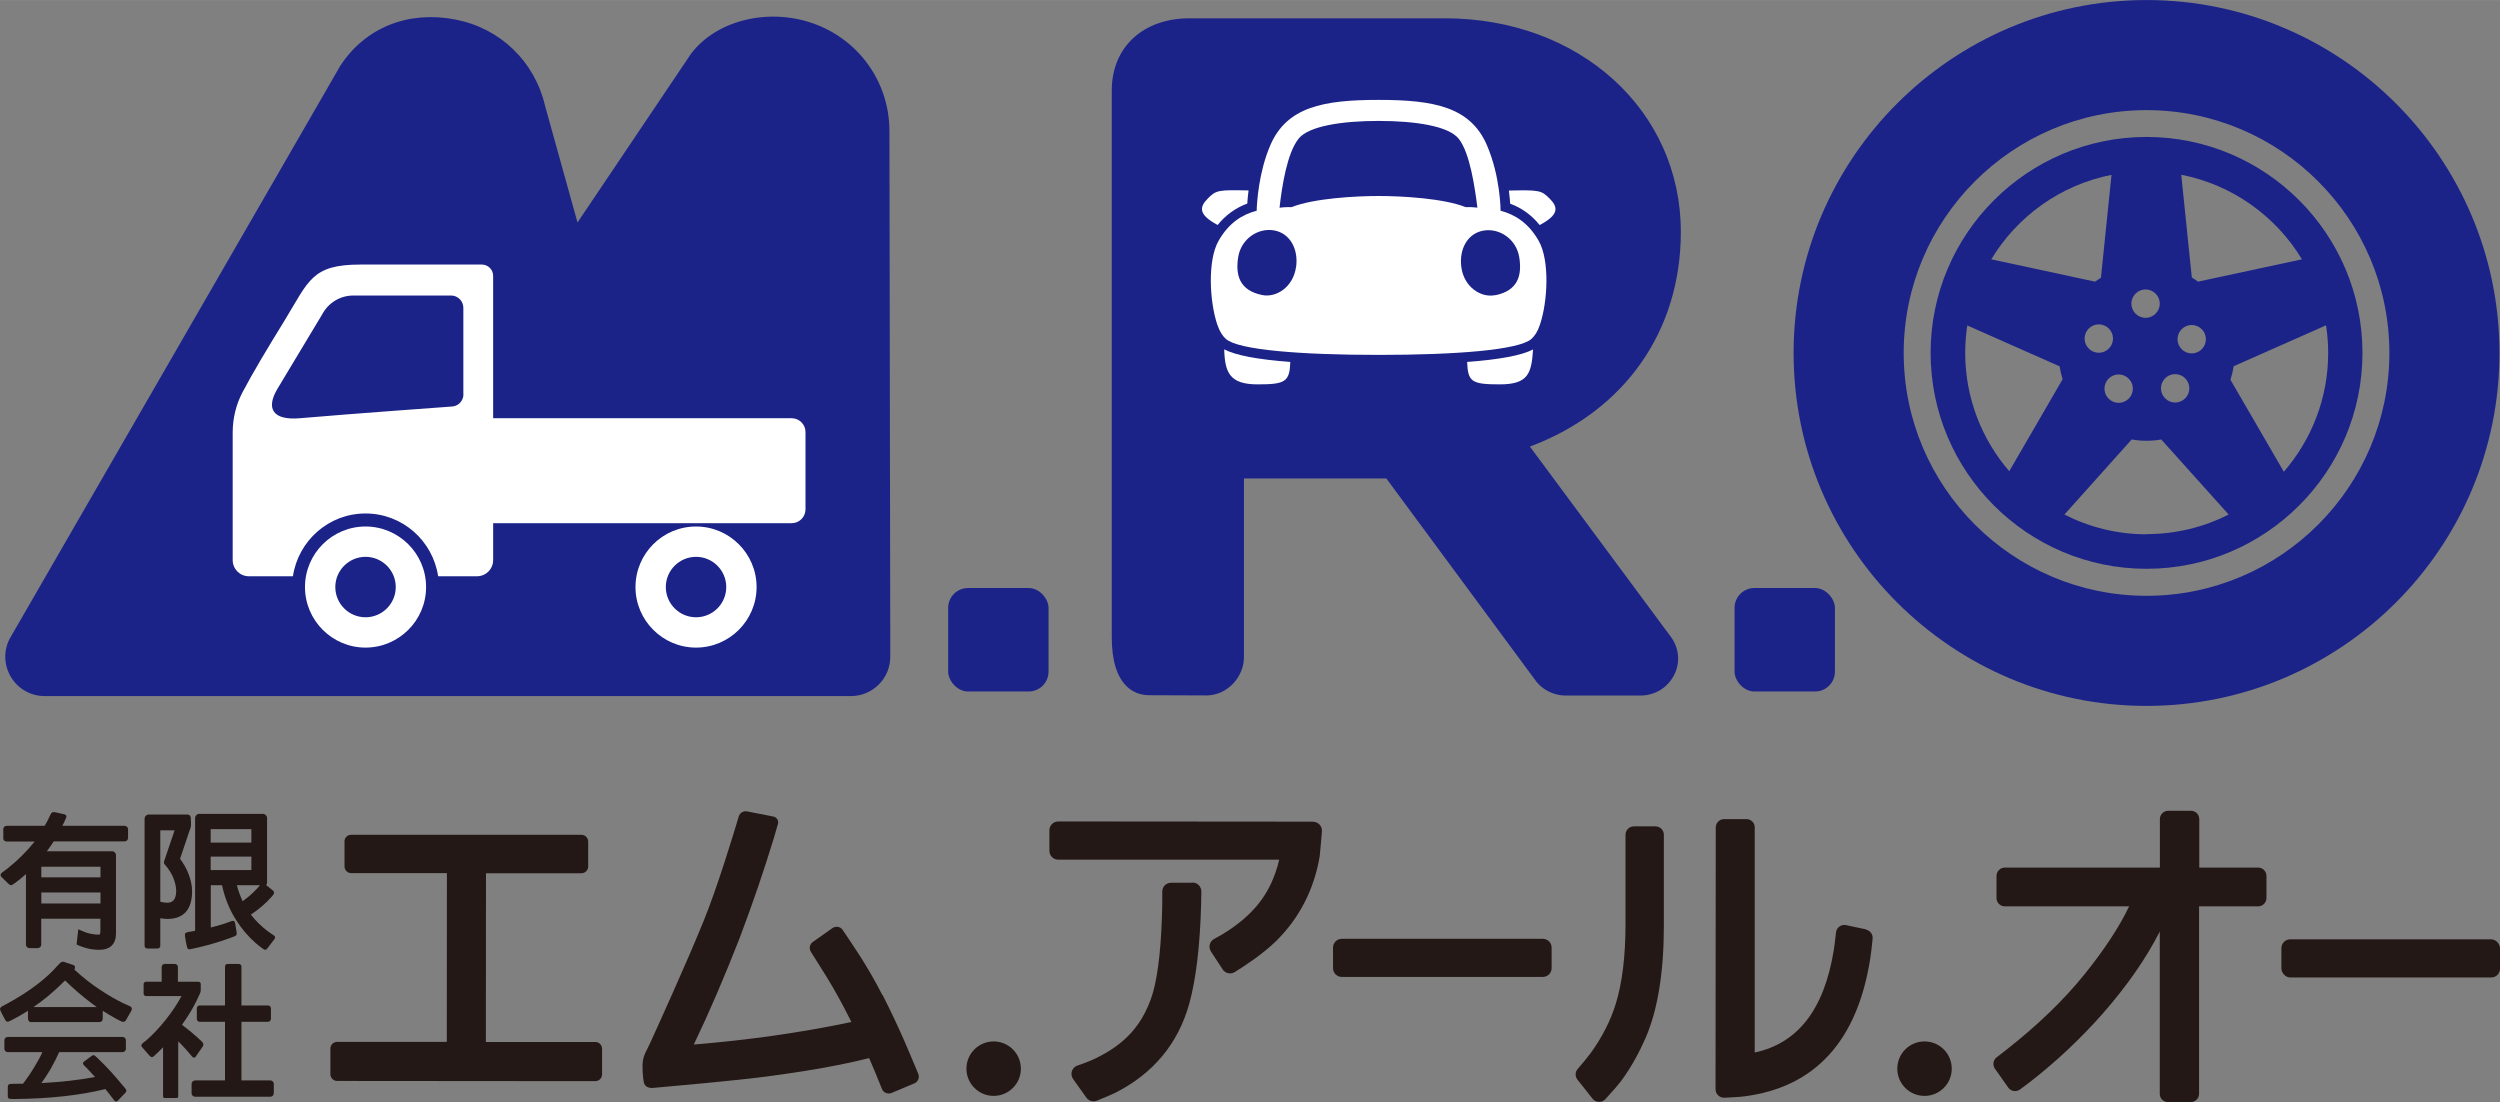
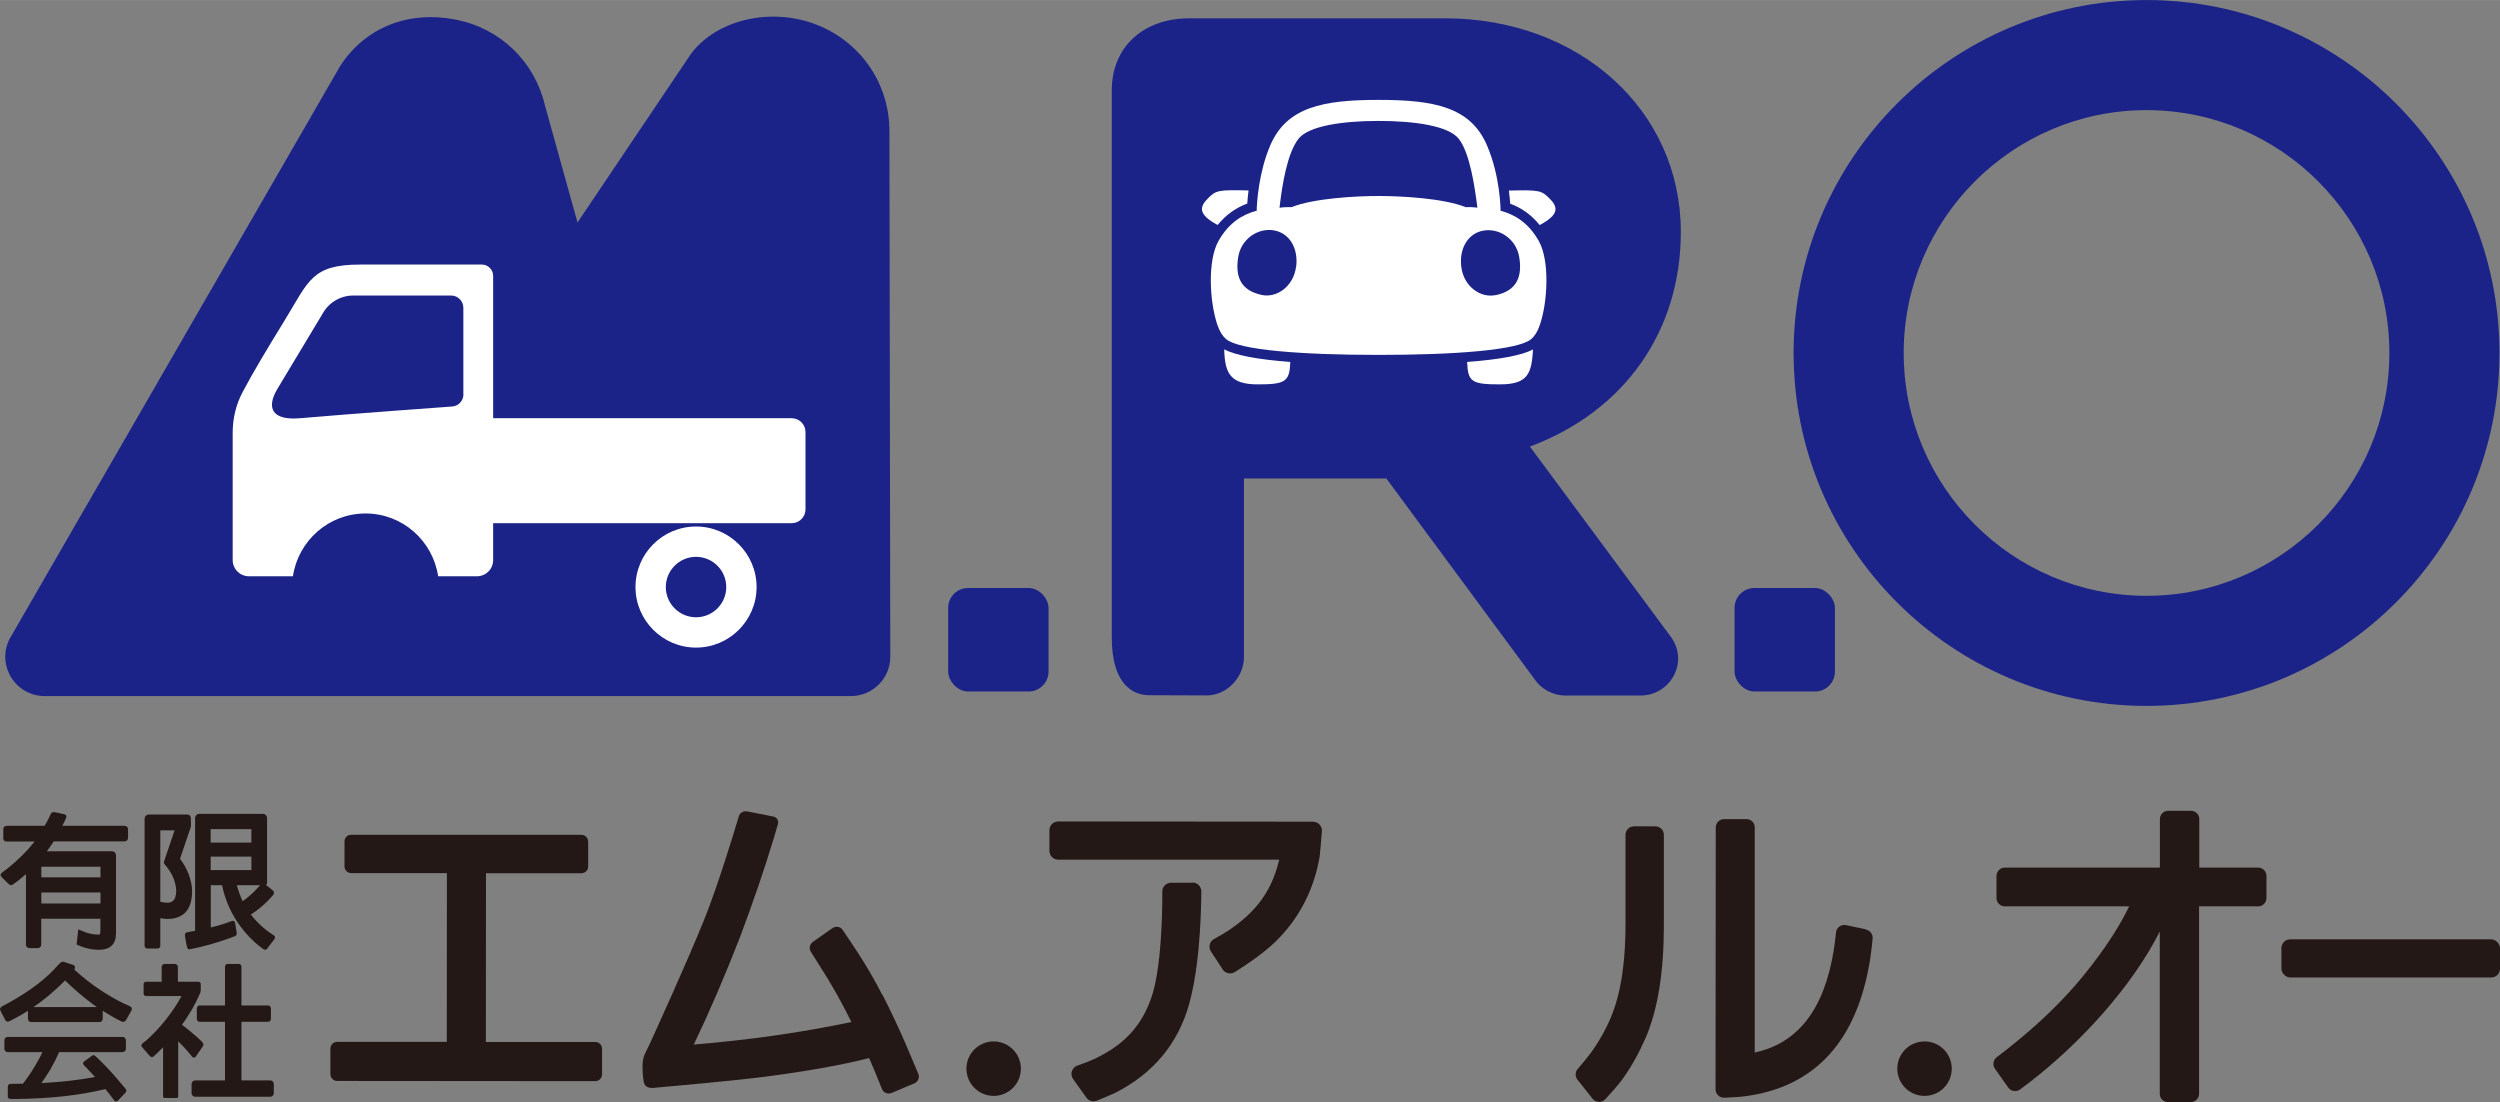
<svg xmlns="http://www.w3.org/2000/svg" id="b" data-name="レイヤー 2" width="82.59mm" height="36.41mm" viewBox="0 0 234.11 103.2">
  <rect x="0" y="0" width="234.11" height="103.2" fill="#808080" stroke="none" />
  <defs>
    <style>
      .d {
        fill: #1b2389;
      }

      .d, .e, .f {
        stroke-width: 0px;
      }

      .e {
        fill: #231815;
      }

      .f {
        fill: #fff;
      }
    </style>
  </defs>
  <g id="c" data-name="レイヤー 1">
    <path class="d" d="m201.01,0c-18.22,0-33.05,14.82-33.05,33.05s14.82,33.05,33.05,33.05,33.05-14.82,33.05-33.05S219.23,0,201.01,0Zm0,55.79c-12.54,0-22.74-10.2-22.74-22.74s10.2-22.74,22.74-22.74,22.74,10.2,22.74,22.74-10.2,22.74-22.74,22.74Z" />
-     <path class="d" d="m201.01,12.82c-11.15,0-20.22,9.07-20.22,20.22s9.07,20.22,20.22,20.22,20.22-9.07,20.22-20.22-9.07-20.22-20.22-20.22Zm14.55,11.46l-9.73,2.09c-.19-.14-.38-.27-.58-.39l-.99-9.62c4.78.93,8.86,3.88,11.3,7.91Zm-10.32,6.15c.73,0,1.33.6,1.33,1.33s-.6,1.33-1.33,1.33-1.33-.6-1.33-1.33.6-1.33,1.33-1.33Zm-1.55,4.6c.73,0,1.33.6,1.33,1.33s-.6,1.33-1.33,1.33-1.33-.6-1.33-1.33.6-1.33,1.33-1.33Zm-2.77-7.93c.73,0,1.33.6,1.33,1.33s-.6,1.33-1.33,1.33-1.33-.6-1.33-1.33.6-1.33,1.33-1.33Zm-1.19,9.29c0,.73-.6,1.33-1.33,1.33s-1.33-.6-1.33-1.33.6-1.33,1.33-1.33,1.33.6,1.33,1.33Zm-3.19-3.36c-.73,0-1.33-.6-1.33-1.33s.6-1.33,1.33-1.33,1.33.6,1.33,1.33-.6,1.33-1.33,1.33Zm1.19-16.66l-.99,9.63c-.19.12-.37.24-.55.37l-9.72-2.09c2.43-4.03,6.49-6.97,11.26-7.91Zm-9.57,27.76c-2.57-2.98-4.13-6.85-4.13-11.09,0-.87.07-1.73.19-2.57l8.65,3.83c.06.41.16.82.28,1.21l-5,8.62Zm12.86,5.9c-2.77,0-5.38-.67-7.7-1.85l6.3-7.03c.45.08.92.12,1.4.12s.92-.04,1.37-.12l6.31,7.03c-2.31,1.17-4.91,1.83-7.67,1.83Zm12.84-5.87l-4.99-8.6c.13-.41.23-.83.3-1.27l8.65-3.83c.13.84.2,1.71.2,2.59,0,4.25-1.57,8.13-4.15,11.12Z" />
    <g>
      <path class="d" d="m76.5,2.32c-4.28-1.68-9.35-.52-11.79,2.71l-10.63,15.8-3.04-10.93c-.97-4.15-4.18-7.25-8.37-8.07-4.43-.87-8.47.74-10.81,4.34L.9,59.82c-.59,1.15-.53,2.5.14,3.6.68,1.1,1.85,1.76,3.14,1.76h75.5c.99,0,1.91-.39,2.61-1.08.7-.7,1.08-1.62,1.08-2.61l-.08-49.22c0-4.42-2.67-8.33-6.79-9.95Z" />
      <path class="d" d="m143.28,41.81c8.86-3.32,14.12-10.8,14.12-20.1,0-11.4-9.5-20-22.1-20h-23.91c-4.36,0-7.28,2.71-7.28,6.75v51.22c0,2.15.47,3.69,1.4,4.59.57.55,1.3.83,2.12.83.02,0,.05,0,.07,0l5.34.02c1.9-.04,3.45-1.72,3.45-3.6v-16.72h13.33l13.84,18.74c.65.99,1.76,1.59,2.96,1.59h6.99c1.31,0,2.47-.68,3.1-1.81.63-1.13.58-2.46-.15-3.56l-13.29-17.94Z" />
    </g>
    <rect class="d" x="88.79" y="55.06" width="9.4" height="9.69" rx="1.86" ry="1.86" />
    <rect class="d" x="162.43" y="55.06" width="9.4" height="9.69" rx="1.86" ry="1.86" />
    <path class="f" d="m144.09,22.55c-.96-1.69-2.24-2.47-3.57-2.82v-.02s0-3.15-1.28-6.12c-1.54-3.56-4.91-4.24-10.14-4.24s-8.6.68-10.14,4.24c-1.1,2.56-1.26,5.39-1.28,6.14-1.33.34-2.61,1.13-3.57,2.82-1.04,1.82-.85,5.67-.12,7.84.23.67.5,1.07.81,1.35,1.18,1.04,7.1,1.49,14.3,1.49s13.11-.45,14.3-1.49c.31-.27.59-.68.81-1.35.73-2.17.92-6.02-.12-7.84Zm-22.73,2.48c-.26,1.83-1.84,2.88-3.19,2.59-2.1-.44-2.49-1.85-2.22-3.55.27-1.7,1.85-2.76,3.35-2.5,1.5.26,2.31,1.75,2.07,3.45Zm7.74-6.68c-2.16,0-6.09.22-8.14,1.04-.43,0-.7,0-1.14.06.23-2.05.71-5.11,1.78-6.46.95-1.2,4.09-1.67,7.5-1.67s6.55.47,7.5,1.67c1.05,1.32,1.51,4.55,1.75,6.45-.44-.05-.69-.06-1.11-.05-2.05-.82-5.97-1.04-8.14-1.04Zm10.94,9.28c-1.36.29-2.94-.76-3.19-2.59-.24-1.7.57-3.19,2.07-3.45,1.5-.26,3.08.8,3.35,2.5.27,1.7-.12,3.11-2.22,3.55Z" />
    <path class="f" d="m114.03,21.06c.75-.93,1.68-1.6,2.77-2,.02-.34.06-.76.12-1.23-2.83-.06-3.04-.03-3.81.75-.76.77-.97,1.48.91,2.48Z" />
    <path class="f" d="m141.42,19.07c1.09.4,2.02,1.08,2.76,2,1.9-1,1.69-1.72.93-2.48-.77-.78-.98-.81-3.81-.75.06.49.1.92.12,1.23Z" />
    <path class="f" d="m114.64,32.71c.06,2.2.53,3.28,3.13,3.28s2.99-.24,3.06-2.1c-3.09-.23-5.15-.63-6.19-1.18Z" />
    <path class="f" d="m137.39,33.89c.07,1.86.41,2.1,3.06,2.1s2.97-1.02,3.11-3.27c-1.04.55-3.1.94-6.17,1.17Z" />
    <g>
-       <path class="f" d="m34.23,49.3c-3.13,0-5.67,2.54-5.67,5.67s2.55,5.67,5.67,5.67,5.67-2.54,5.67-5.67-2.55-5.67-5.67-5.67Zm0,8.5c-1.56,0-2.83-1.27-2.83-2.83s1.27-2.83,2.83-2.83,2.83,1.27,2.83,2.83-1.27,2.83-2.83,2.83Z" />
      <path class="f" d="m65.18,49.3c-3.13,0-5.67,2.54-5.67,5.67s2.55,5.67,5.67,5.67,5.67-2.54,5.67-5.67-2.55-5.67-5.67-5.67Zm0,8.5c-1.56,0-2.83-1.27-2.83-2.83s1.27-2.83,2.83-2.83,2.83,1.27,2.83,2.83-1.27,2.83-2.83,2.83Z" />
      <path class="f" d="m46.18,39.14v-13.31c0-.59-.48-1.06-1.06-1.06h-11.36c-4.59,0-4.83,1.52-7.1,5.22-1.66,2.7-2.96,4.86-3.95,6.74-.61,1.16-.92,2.45-.92,3.77v11.95c0,.83.68,1.51,1.51,1.51h4.13c.5-3.32,3.34-5.88,6.8-5.88s6.3,2.56,6.8,5.88h3.64c.83,0,1.51-.68,1.51-1.51v-3.46h27.95c.72,0,1.3-.58,1.3-1.3v-7.23c0-.72-.58-1.3-1.3-1.3h-27.95Zm-2.78-2.22c0,.63-.51,1.15-1.15,1.15,0,0-9.32.67-14.16,1.09-2.55.22-3.22-.9-2.1-2.77,1.02-1.7,4.19-6.97,4.19-6.97.57-1.07,1.68-1.75,2.9-1.75h9.16c.63,0,1.15.51,1.15,1.15v8.1Z" />
    </g>
    <g>
      <path class="e" d="m55.75,97.57h-10.25s.01-15.8.01-15.8h8.93c.35,0,.64-.28.64-.63v-2.33c0-.35-.28-.64-.63-.64h-21.55c-.35-.02-.64.27-.64.62v2.33c0,.35.28.64.63.64h8.96s-.01,15.8-.01,15.8h-10.26c-.35,0-.64.28-.64.63v2.39c0,.35.28.64.63.64l24.17.02c.35,0,.64-.28.64-.64v-2.39c0-.35-.28-.64-.63-.64Z" />
      <path class="e" d="m82.62,93.16c-1.5-2.93-2.89-4.84-3.7-6.07-.21-.33-.65-.4-.97-.18l-1.83,1.29c-.3.21-.38.61-.19.92.85,1.4,2.04,3.04,3.8,6.58-4.64.98-9.6,1.69-14.76,2.11,1.46-3.04,2.9-6.4,4.3-9.99,1.24-3.28,2.31-6.42,3.2-9.36.09-.28.25-.86.38-1.3.09-.32-.11-.64-.43-.7l-2.45-.48c-.35-.07-.69.13-.79.47-.5,1.69-1.99,6.58-3.26,9.72-1.63,4.03-4.37,10.02-4.95,11.31-.41.91-.68,1.25-.77,1.87-.08.62.01,1.55.08,1.95.09.54.58.6.92.57,1.91-.17,7.82-.7,10.55-1.06,3.8-.5,7.02-1.07,9.64-1.73.24.52.85,2.02,1.2,2.89.14.36.55.52.91.37l2.12-.89c.35-.15.52-.55.37-.9-.64-1.51-1.64-4.05-3.35-7.4Z" />
      <path class="e" d="m122.96,76.94l-23.86-.02c-.46,0-.83.37-.83.83v1.92c0,.46.37.83.83.83h20.69c-.38,1.62-1.03,3-1.94,4.13-.85,1.06-1.99,2.02-3.4,2.87-.16.09-.46.26-.75.42-.43.23-.57.77-.3,1.18l1.09,1.67c.24.38.75.49,1.13.26.95-.59,2.68-1.73,3.87-2.9,2.21-2.18,3.56-4.85,4.09-7.93.07-.66.15-1.64.21-2.35.04-.48-.34-.9-.83-.9Z" />
      <path class="e" d="m111.67,82.66h-2c-.46,0-.83.36-.83.82,0,.39,0,.83,0,1.05-.06,3.78-.36,6.62-.88,8.44-.51,1.71-1.34,3.12-2.47,4.19-.87.83-1.98,1.55-3.32,2.14-.26.12-.79.31-1.28.48-.52.18-.72.81-.4,1.26l1.24,1.74c.22.31.62.43.98.29.54-.22,1.32-.54,1.71-.73,3.56-1.8,5.89-4.59,6.94-8.33.64-2.3,1.02-5.47,1.12-9.42,0-.24.01-.7.02-1.11,0-.46-.37-.84-.83-.84Z" />
-       <path class="e" d="m125.65,87.91h18.83c.45,0,.82.37.82.82v1.93c0,.45-.37.82-.82.82h-18.83c-.45,0-.82-.37-.82-.82v-1.93c0-.45.37-.82.82-.82Z" />
      <path class="e" d="m155.03,77.38h-2.02c-.44,0-.79.35-.79.79v8.36c0,3.05-.32,5.57-.92,7.49-.49,1.58-1.27,3.1-2.32,4.56-.27.37-.84,1.06-1.24,1.52-.25.29-.25.71-.02,1l1.41,1.78c.3.38.87.4,1.2.05.54-.59,1.3-1.43,1.65-1.94.8-1.13,1.51-2.4,2.13-3.82,1.13-2.63,1.7-6.15,1.7-10.46v-8.54c0-.44-.35-.79-.78-.79Z" />
      <path class="e" d="m174.75,87.03l-1.87-.4c-.46-.1-.9.22-.95.68-.06.58-.15,1.31-.21,1.68-.91,5.55-3.35,8.69-7.4,9.57v-21.07c.01-.44-.34-.79-.78-.79h-2.08c-.44,0-.79.35-.79.79l-.02,24.51c0,.45.38.81.83.79.63-.03,1.47-.07,1.89-.13,6.61-.86,10.56-5.19,11.77-12.91.07-.42.16-1.25.22-1.85.04-.4-.23-.77-.62-.85Z" />
      <path class="e" d="m211.46,81.24h-5.51s0-4.54,0-4.54c0-.43-.35-.78-.78-.78h-2.13c-.43,0-.78.35-.78.78v4.54s-14.52,0-14.52,0c-.43,0-.78.35-.78.78v2.07c0,.43.35.78.78.78h11.64c-.91,1.91-2.31,4.05-4.19,6.38-1.95,2.42-4.42,4.79-7.34,7.08-.19.15-.55.43-.87.67-.33.25-.41.73-.17,1.07l1.25,1.77c.25.36.75.44,1.1.18.32-.24.69-.51.88-.66,2.47-1.91,4.78-4.08,6.88-6.46,2.26-2.58,4.05-5.15,5.33-7.67v15.19c-.01.43.34.78.77.78h2.13c.43,0,.78-.35.78-.78v-17.55s5.53,0,5.53,0c.43,0,.78-.35.78-.78v-2.07c0-.43-.35-.78-.78-.78Z" />
      <rect class="e" x="213.64" y="87.96" width="20.47" height="3.57" rx=".82" ry=".82" />
      <path class="e" d="m25.62,87.58c-.18-.13-.44-.3-.56-.39-.61-.46-1.13-.98-1.57-1.55.28-.18.55-.38.82-.6.26-.21.5-.42.72-.64.22-.22.47-.5.52-.56.13-.16.17-.32-.01-.47s-.62-.49-.62-.49c0,0,.09-.06.09-.28v-5.99c0-.22-.18-.4-.4-.4h-5.94c-.22,0-.4.18-.4.4v10.55c-.13.02-.25.05-.38.07-.07.01-.2.03-.33.06-.23.05-.27.14-.23.41.03.19.1.67.18.97.05.21.17.24.28.22.26-.06.68-.15.91-.2.95-.23,1.86-.5,2.75-.82.11-.04.32-.11.48-.18.24-.09.26-.2.23-.4-.05-.32-.13-.79-.15-.89-.04-.16-.16-.21-.32-.15-.22.08-.5.18-.64.23-.43.14-.86.26-1.31.37v-3.96h1.05c.26,1.2.7,2.29,1.31,3.25.52.82,1.13,1.54,1.82,2.15.16.14.48.4.71.56.19.14.3.1.39-.02.22-.29.62-.81.68-.89.08-.12.1-.25-.07-.37Zm-5.89-9.94h3.81v1.26h-3.81v-1.26Zm0,3.83v-1.26h3.81v1.26h-3.81Zm2.99,2.91c-.22-.46-.4-.96-.54-1.49h2.17c-.3.36-.66.72-1.07,1.07-.19.15-.38.3-.56.43Z" />
      <path class="e" d="m12.13,94.21c-.22-.1-.49-.22-.63-.29-.68-.33-1.38-.74-2.09-1.21-.84-.55-1.66-1.19-2.44-1.91.08-.16.09-.36-.09-.43-.12-.05-.57-.2-.86-.29-.16-.05-.27-.07-.63.34-1.04,1.2-2.57,2.37-4.57,3.48-.13.07-.38.2-.58.31-.18.1-.29.2-.2.42.06.14.28.58.44.86.14.25.29.2.46.11.17-.09.37-.19.48-.25.41-.22.81-.45,1.2-.7v.71c0,.25.15.35.28.35h6.35c.27,0,.37-.13.37-.36v-.7c.42.27.85.53,1.28.76.11.06.32.17.49.25.15.07.33.01.4-.12.16-.28.4-.71.49-.86.13-.22.05-.39-.13-.47Zm-8.98.08c.43-.29.84-.6,1.23-.92.62-.51,1.2-1.04,1.71-1.56.8.78,1.66,1.52,2.57,2.2.13.1.27.2.4.29H3.15Z" />
      <path class="e" d="m18.35,98.91c.1-.15.58-.83.64-.92.09-.13.08-.29-.08-.45-.15-.15-.35-.33-.46-.43-.42-.38-.9-.76-1.41-1.15.68-.93,1.25-1.92,1.7-2.96.05-.11.06-.26.06-.26v-.59c0-.12-.09-.22-.22-.22h-1.92s0,0,0-.02v-1.36c0-.16-.13-.29-.29-.29h-.94c-.16,0-.29.13-.29.29v1.36s0,0,0,.02h-1.47c-.12,0-.22.1-.22.22v.9c0,.12.1.22.22.22h3.33c-.39.73-.89,1.48-1.48,2.22-.6.75-1.19,1.38-1.74,1.86-.08.07-.21.18-.34.27-.3.24-.2.36-.13.44.07.08.57.66.66.76.09.1.23.26.43.09.15-.14.33-.3.44-.41.14-.14.29-.28.43-.43v4.6c0,.08.07.15.15.15h1.12c.08,0,.15-.07.15-.15v-5.16h0c.26.25.52.53.78.82.12.14.37.43.54.63.1.12.25.1.35-.05Z" />
      <path class="e" d="m25.32,101.17h-2.71v-5.49h2.49c.15,0,.27-.12.27-.27v-.99c0-.15-.12-.27-.27-.27h-2.49v-3.64c0-.14-.11-.25-.25-.25h-1.04c-.14,0-.25.11-.25.25v3.64h-2.37c-.15,0-.27.12-.27.27v.99c0,.15.12.27.27.27h2.37v5.49h-2.8c-.18,0-.33.15-.33.33v.87c0,.18.15.33.33.33h7.04c.18,0,.33-.15.33-.33v-.87c0-.18-.15-.33-.33-.33Z" />
      <path class="e" d="m11.55,101.71c-.77-.95-1.55-1.8-2.33-2.55-.06-.06-.17-.17-.28-.26-.12-.11-.21-.14-.37-.01-.07.05-.45.33-.69.51-.17.12-.11.26,0,.37.1.1.22.22.27.27.26.27.51.54.75.81-1.46.28-3.15.47-5.02.57.26-.37.54-.79.82-1.25.35-.61.63-1.17.84-1.65h5.94c.17,0,.31-.14.31-.31v-.8c0-.17-.14-.31-.31-.31H.72c-.17,0-.31.14-.31.31v.8c0,.17.14.31.31.31h3.25c-.19.43-.44.88-.73,1.36-.37.62-.74,1.15-1.09,1.6-.3,0-.6.01-.91.01-.39,0-.51.01-.51.36v.73c0,.22,0,.33.4.33.11,0,.22,0,.28,0,3.23-.03,6.08-.34,8.46-.93.23.28.45.56.66.84.04.05.08.12.16.22.1.13.25.13.34.03.24-.25.65-.67.73-.76.11-.13.08-.25,0-.35-.07-.09-.15-.19-.19-.24Z" />
      <path class="e" d="m.79,82.75c.12.12.22.22.49.02.16-.12.35-.26.46-.34.23-.19.47-.38.69-.58h0s0,0,0,0v6.61c0,.18.15.32.32.32h.79c.18,0,.32-.15.32-.32v-2.43h5.54v1.17c0,.32-.1.32-.13.32-.38,0-.77-.06-1.16-.18-.19-.06-.78-.32-.78-.32l-.16,1.42s.44.22.91.34c.4.11.8.16,1.2.16,1.03,0,1.58-.53,1.58-1.53v-7.32c0-.21-.17-.38-.38-.38h-6.09c.23-.31.44-.62.64-.92h0s6.64,0,6.64,0c.18,0,.32-.15.32-.32v-.82c0-.18-.15-.32-.32-.32h-5.84c.12-.22.24-.44.36-.75.07-.18,0-.3-.17-.33-.27-.06-.67-.15-.84-.19-.27-.06-.37.04-.45.21-.13.3-.36.76-.56,1.06H.65c-.22,0-.34.13-.34.29v.92c0,.14.13.26.35.26h2.55s0,0,.01.03c-.72.9-1.57,1.74-2.5,2.48-.1.08-.3.23-.48.36-.17.13-.28.27-.07.48.07.07.41.4.63.62Zm3.08-.9v-.69h5.54v.99H3.87v-.3Zm0,1.72h5.54v1.03H3.87v-1.03Z" />
      <path class="e" d="m13.54,88.57c0,.14.11.25.25.25h.97c.14,0,.25-.11.25-.25v-2.59c.23.04.45.07.65.07,1.53,0,2.32-.87,2.33-2.59,0-.52-.12-1.09-.36-1.69-.19-.47-.45-.93-.77-1.35l.9-2.67s.07-.14.11-.33c.04-.19,0-.52,0-.7s0-.45-.37-.45h-3.56c-.22,0-.4.18-.4.4,0,0,0,.2,0,.23v11.66Zm1.47-10.82h1.34s-.94,2.79-.99,2.92c-.05.13.05.25.05.25.42.49.68.91.85,1.36.16.42.24.81.24,1.18-.02.96-.49,1.07-.84,1.07-.19,0-.41-.03-.65-.09v-6.68Z" />
      <circle class="e" cx="93.05" cy="100.07" r="2.55" />
      <path class="e" d="m180.22,97.52c-1.41,0-2.55,1.14-2.55,2.55s1.14,2.55,2.55,2.55,2.55-1.14,2.55-2.55-1.14-2.55-2.55-2.55Z" />
    </g>
  </g>
</svg>